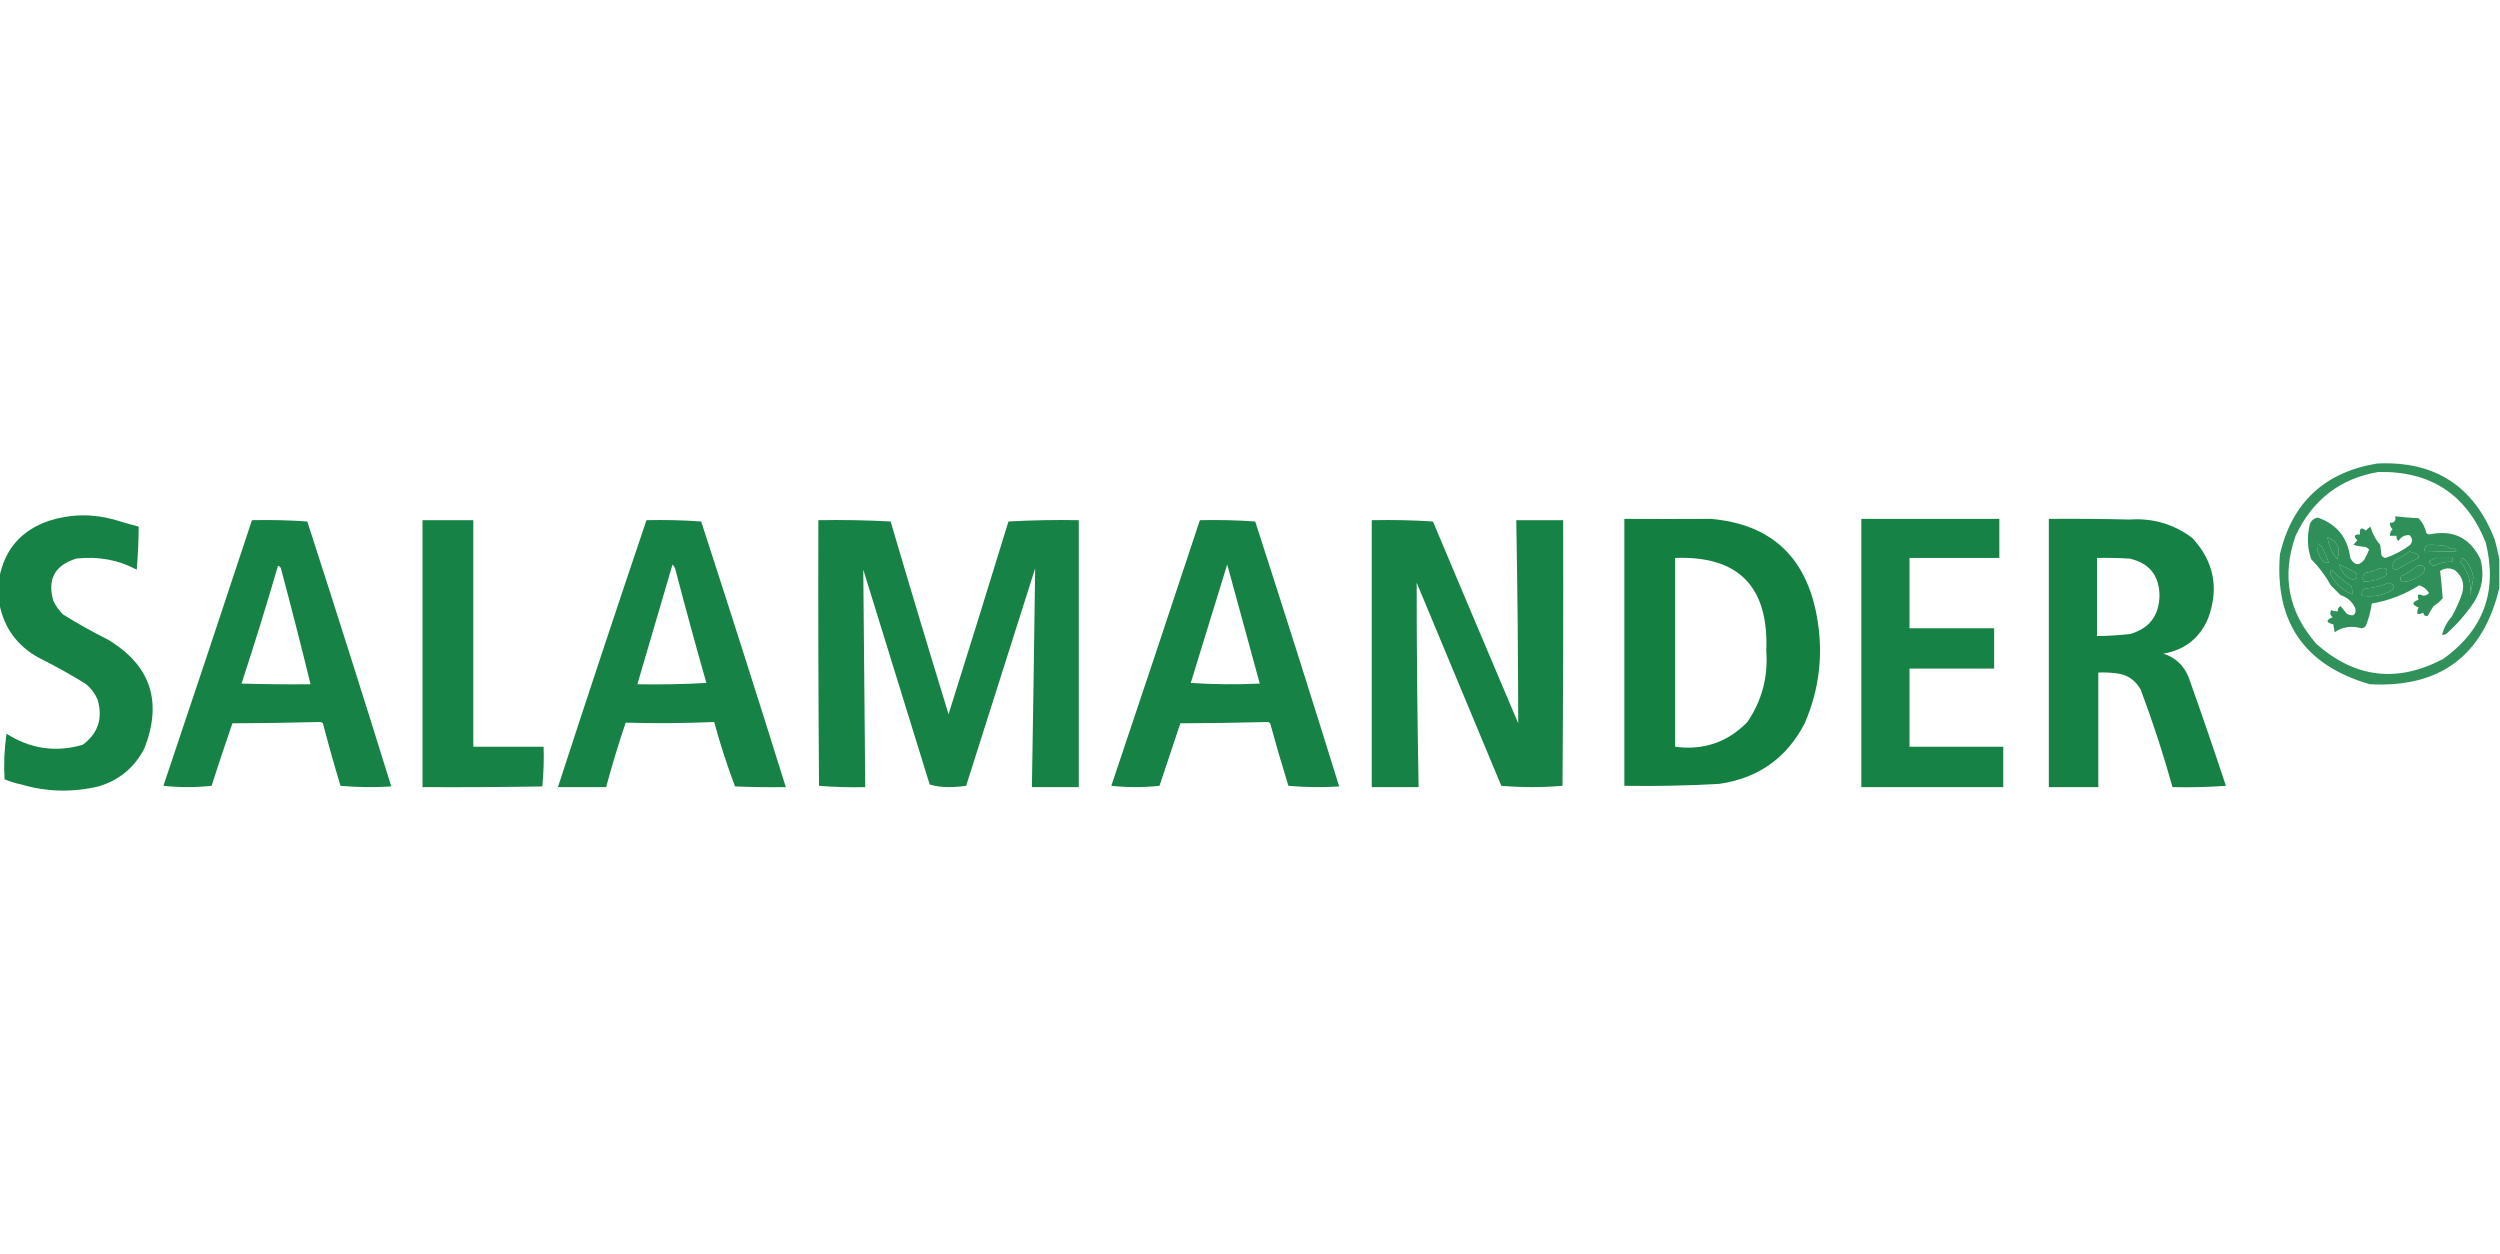
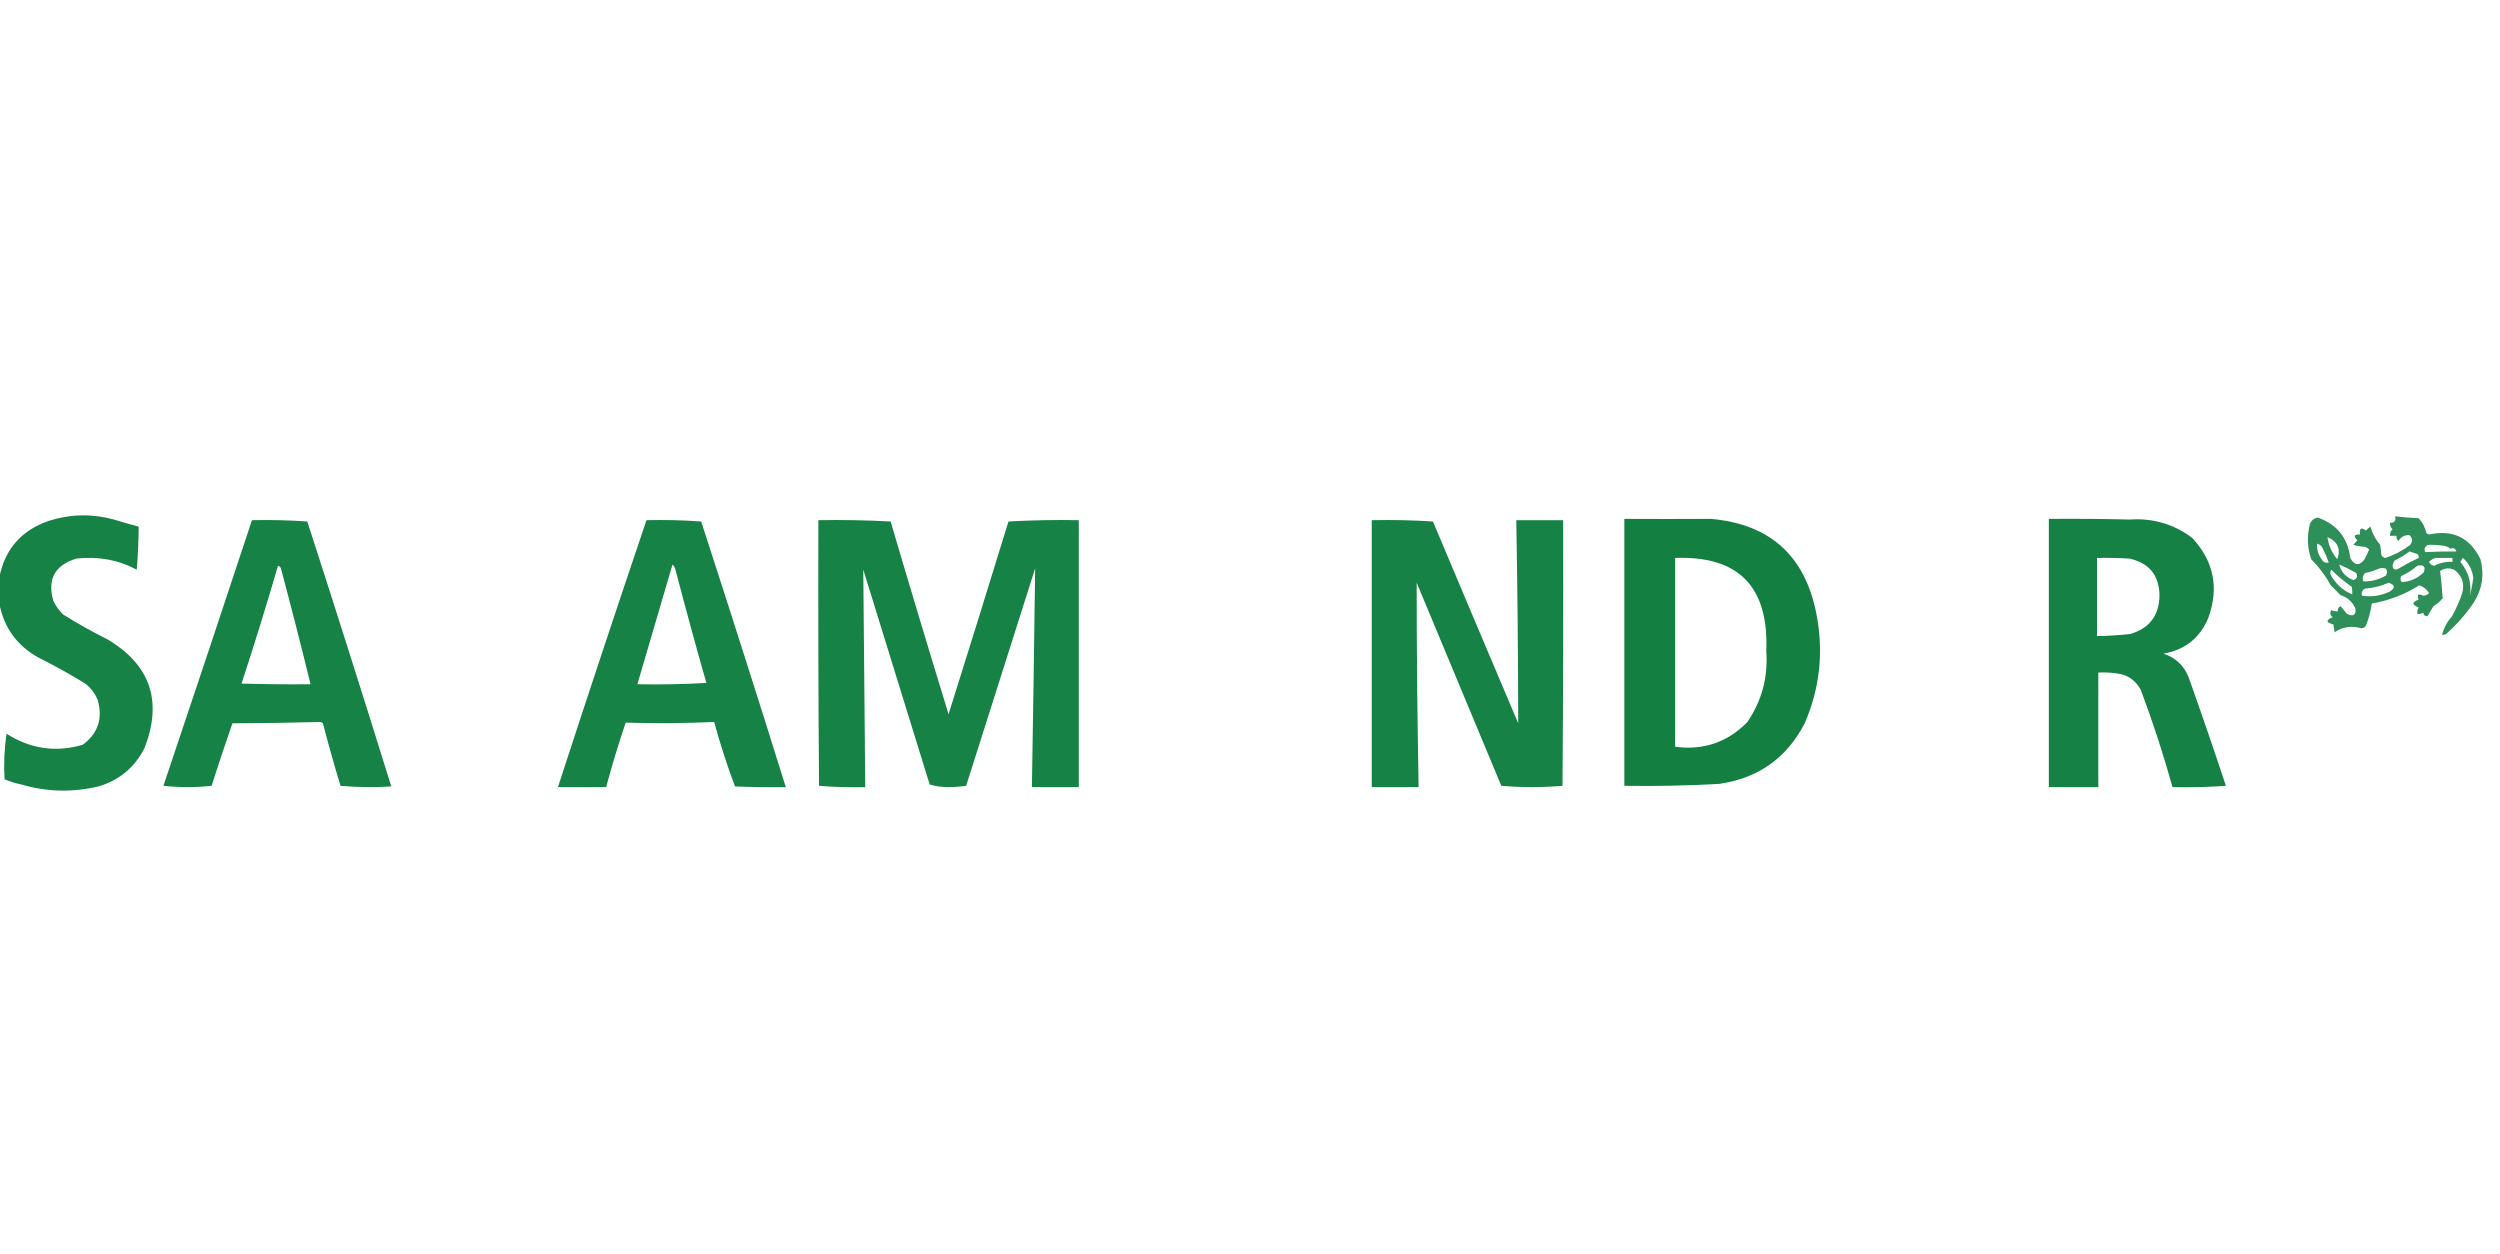
<svg xmlns="http://www.w3.org/2000/svg" version="1.1" width="1920px" height="963px" style="shape-rendering:geometricPrecision; text-rendering:geometricPrecision; image-rendering:optimizeQuality; fill-rule:evenodd; clip-rule:evenodd">
  <g>
-     <path style="opacity:0.854" fill="#0f7e3f" d="M 1919.5,429.5 C 1919.5,436.833 1919.5,444.167 1919.5,451.5C 1907.05,503.671 1873.89,528.338 1820,525.5C 1769.79,510.958 1746.79,477.624 1751,425.5C 1760.39,385.871 1785.23,362.704 1825.5,356C 1869.88,353.761 1900.05,373.261 1916,414.5C 1917.36,419.596 1918.53,424.596 1919.5,429.5 Z M 1826.5,362.5 C 1866.59,361.609 1894.09,379.609 1909,416.5C 1918.33,453.872 1907.49,483.706 1876.5,506C 1841.16,524.64 1808.66,520.806 1779,494.5C 1757.45,470.027 1752.12,442.361 1763,411.5C 1776.02,383.83 1797.19,367.496 1826.5,362.5 Z M 1787.5,412.5 C 1795.36,415.926 1797.86,421.593 1795,429.5C 1790.85,424.533 1788.35,418.866 1787.5,412.5 Z M 1779.5,417.5 C 1781.62,418.031 1783.12,419.365 1784,421.5C 1785.7,424.935 1787.2,428.435 1788.5,432C 1786.1,432.63 1784.26,431.797 1783,429.5C 1780.37,425.911 1779.2,421.911 1779.5,417.5 Z M 1864.5,418.5 C 1868.18,418.335 1871.85,418.501 1875.5,419C 1878.01,419.093 1880.17,419.926 1882,421.5C 1884.08,420.353 1885.58,421.02 1886.5,423.5C 1878.6,423.455 1870.6,423.622 1862.5,424C 1861.55,421.702 1862.22,419.868 1864.5,418.5 Z M 1850.5,423.5 C 1852.47,424.162 1854.47,424.828 1856.5,425.5C 1857.39,426.325 1857.72,427.325 1857.5,428.5C 1852.1,431.033 1846.77,433.867 1841.5,437C 1839.08,437.915 1837.75,437.082 1837.5,434.5C 1837.72,433.062 1838.22,431.729 1839,430.5C 1843.15,428.518 1846.98,426.184 1850.5,423.5 Z M 1870.5,428.5 C 1874.83,428.5 1879.17,428.5 1883.5,428.5C 1883.5,429.5 1883.5,430.5 1883.5,431.5C 1878.57,431.256 1873.9,432.256 1869.5,434.5C 1867.6,434.272 1866.27,433.272 1865.5,431.5C 1866.95,430.065 1868.61,429.065 1870.5,428.5 Z M 1891.5,428.5 C 1896.11,432.559 1898.78,437.726 1899.5,444C 1898.85,448.536 1898.02,453.036 1897,457.5C 1898.28,447.661 1895.78,438.994 1889.5,431.5C 1890.19,430.482 1890.86,429.482 1891.5,428.5 Z M 1796.5,433.5 C 1800.91,435.381 1805.24,437.548 1809.5,440C 1810.93,442.538 1810.26,444.372 1807.5,445.5C 1801.71,443.382 1798.05,439.382 1796.5,433.5 Z M 1856.5,434.5 C 1861.38,433.404 1863.04,435.071 1861.5,439.5C 1856.73,444.225 1851.06,446.725 1844.5,447C 1843.45,445.612 1843.28,444.112 1844,442.5C 1848.61,440.365 1852.78,437.698 1856.5,434.5 Z M 1827.5,436.5 C 1832.67,435.492 1834.33,437.325 1832.5,442C 1826.91,445.209 1821.08,446.709 1815,446.5C 1814.1,443.975 1814.6,441.808 1816.5,440C 1820.43,439.276 1824.09,438.109 1827.5,436.5 Z M 1790.5,437.5 C 1795.14,442.292 1800.31,446.626 1806,450.5C 1806.5,452.473 1806.66,454.473 1806.5,456.5C 1799.33,453.499 1793.83,448.499 1790,441.5C 1789.42,440.072 1789.59,438.738 1790.5,437.5 Z M 1834.5,447.5 C 1839.64,449.283 1839.81,451.616 1835,454.5C 1828.2,457.599 1821.2,458.599 1814,457.5C 1813.32,455.018 1814.16,453.185 1816.5,452C 1822.89,451.561 1828.89,450.061 1834.5,447.5 Z" />
-   </g>
+     </g>
  <g>
    <path style="opacity:0.968" fill="#0f7e3f" d="M -0.5,463.5 C -0.5,456.833 -0.5,450.167 -0.5,443.5C 3.681,421.805 16.348,407.305 37.5,400C 54.078,394.75 70.744,394.416 87.5,399C 93.833,400.946 100.166,402.779 106.5,404.5C 106.443,415.518 105.943,426.518 105,437.5C 90.815,429.934 75.315,427.101 58.5,429C 42.01,434.148 36.177,444.981 41,461.5C 42.886,465.44 45.386,468.94 48.5,472C 59.51,478.84 70.844,485.174 82.5,491C 115.481,510.607 124.981,538.441 111,574.5C 103.406,589.426 91.573,599.26 75.5,604C 55.428,608.697 35.761,608.197 16.5,602.5C 12.372,601.689 8.039,600.356 3.5,598.5C 2.822,586.819 3.322,575.152 5,563.5C 23.336,575.173 42.836,578.006 63.5,572C 75.3,563.266 79.134,551.766 75,537.5C 72.926,532.525 69.759,528.358 65.5,525C 53.822,517.826 41.822,511.159 29.5,505C 13.006,495.84 3.006,482.007 -0.5,463.5 Z" />
  </g>
  <g>
    <path style="opacity:0.871" fill="#0f7e3f" d="M 1839.5,396.5 C 1845.45,397.248 1851.45,397.748 1857.5,398C 1860.53,401.254 1862.53,405.087 1863.5,409.5C 1864.17,409.833 1864.83,410.167 1865.5,410.5C 1883.76,406.546 1896.92,412.879 1905,429.5C 1908.09,441.219 1906.42,452.219 1900,462.5C 1893.89,471.607 1886.73,479.773 1878.5,487C 1877.55,487.483 1876.55,487.649 1875.5,487.5C 1876.84,482.297 1879.34,477.63 1883,473.5C 1886.22,467.726 1888.89,461.726 1891,455.5C 1892.89,448.451 1891.05,442.618 1885.5,438C 1881.55,435.899 1877.72,436.066 1874,438.5C 1874.82,445.47 1875.49,452.47 1876,459.5C 1873.96,461.874 1871.63,463.874 1869,465.5C 1867.37,467.917 1865.87,470.417 1864.5,473C 1862.59,473.448 1861.42,472.615 1861,470.5C 1859.64,471.38 1858.14,471.714 1856.5,471.5C 1856.36,469.738 1856.69,468.071 1857.5,466.5C 1852.17,464.5 1852.17,462.5 1857.5,460.5C 1856.04,456.612 1857.21,455.612 1861,457.5C 1862.81,457.507 1864.31,456.84 1865.5,455.5C 1863.73,452.567 1861.23,450.567 1858,449.5C 1846.47,456.717 1834.31,461.384 1821.5,463.5C 1820.72,469.341 1819.22,475.008 1817,480.5C 1816.2,481.804 1815.03,482.471 1813.5,482.5C 1806.09,480.383 1799.26,481.383 1793,485.5C 1792.67,483.5 1792.33,481.5 1792,479.5C 1786.27,478.114 1786.1,476.28 1791.5,474C 1789.48,472.445 1789.15,470.611 1790.5,468.5C 1792.07,469.309 1793.74,469.643 1795.5,469.5C 1795.22,467.654 1795.89,466.32 1797.5,465.5C 1799.16,467.46 1800.82,469.46 1802.5,471.5C 1807.31,473.76 1809.47,472.426 1809,467.5C 1806.79,462.298 1802.96,458.798 1797.5,457C 1795,454.5 1792.5,452 1790,449.5C 1785.98,442.128 1780.98,435.461 1775,429.5C 1772.01,420.667 1771.68,411.667 1774,402.5C 1775.08,399.75 1777.08,398.083 1780,397.5C 1794.73,402.602 1803.06,412.936 1805,428.5C 1808.25,434.483 1811.92,434.816 1816,429.5C 1817.31,427.045 1818.48,424.545 1819.5,422C 1818.67,421.085 1817.67,420.419 1816.5,420C 1813.45,419.821 1810.45,419.321 1807.5,418.5C 1808.31,417.186 1809.31,416.019 1810.5,415C 1807.27,411.779 1807.94,410.279 1812.5,410.5C 1811.95,405.594 1813.45,404.594 1817,407.5C 1818.02,406.313 1819.19,405.313 1820.5,404.5C 1821.96,409.722 1824.46,414.389 1828,418.5C 1828.33,421.167 1828.67,423.833 1829,426.5C 1829.67,427.578 1830.67,428.245 1832,428.5C 1838.94,426.199 1845.27,422.866 1851,418.5C 1853.02,415.873 1852.85,413.373 1850.5,411C 1846.86,410.741 1844.02,412.241 1842,415.5C 1840.81,414.437 1840.31,413.103 1840.5,411.5C 1838.83,411.5 1837.17,411.5 1835.5,411.5C 1835.38,409.516 1836.05,407.85 1837.5,406.5C 1836.05,405.15 1835.38,403.484 1835.5,401.5C 1838.91,401.616 1840.24,399.95 1839.5,396.5 Z M 1787.5,412.5 C 1788.35,418.866 1790.85,424.533 1795,429.5C 1797.86,421.593 1795.36,415.926 1787.5,412.5 Z M 1779.5,417.5 C 1779.2,421.911 1780.37,425.911 1783,429.5C 1784.26,431.797 1786.1,432.63 1788.5,432C 1787.2,428.435 1785.7,424.935 1784,421.5C 1783.12,419.365 1781.62,418.031 1779.5,417.5 Z M 1864.5,418.5 C 1862.22,419.868 1861.55,421.702 1862.5,424C 1870.6,423.622 1878.6,423.455 1886.5,423.5C 1885.58,421.02 1884.08,420.353 1882,421.5C 1880.17,419.926 1878.01,419.093 1875.5,419C 1871.85,418.501 1868.18,418.335 1864.5,418.5 Z M 1850.5,423.5 C 1846.98,426.184 1843.15,428.518 1839,430.5C 1838.22,431.729 1837.72,433.062 1837.5,434.5C 1837.75,437.082 1839.08,437.915 1841.5,437C 1846.77,433.867 1852.1,431.033 1857.5,428.5C 1857.72,427.325 1857.39,426.325 1856.5,425.5C 1854.47,424.828 1852.47,424.162 1850.5,423.5 Z M 1870.5,428.5 C 1868.61,429.065 1866.95,430.065 1865.5,431.5C 1866.27,433.272 1867.6,434.272 1869.5,434.5C 1873.9,432.256 1878.57,431.256 1883.5,431.5C 1883.5,430.5 1883.5,429.5 1883.5,428.5C 1879.17,428.5 1874.83,428.5 1870.5,428.5 Z M 1891.5,428.5 C 1890.86,429.482 1890.19,430.482 1889.5,431.5C 1895.78,438.994 1898.28,447.661 1897,457.5C 1898.02,453.036 1898.85,448.536 1899.5,444C 1898.78,437.726 1896.11,432.559 1891.5,428.5 Z M 1796.5,433.5 C 1798.05,439.382 1801.71,443.382 1807.5,445.5C 1810.26,444.372 1810.93,442.538 1809.5,440C 1805.24,437.548 1800.91,435.381 1796.5,433.5 Z M 1856.5,434.5 C 1852.78,437.698 1848.61,440.365 1844,442.5C 1843.28,444.112 1843.45,445.612 1844.5,447C 1851.06,446.725 1856.73,444.225 1861.5,439.5C 1863.04,435.071 1861.38,433.404 1856.5,434.5 Z M 1827.5,436.5 C 1824.09,438.109 1820.43,439.276 1816.5,440C 1814.6,441.808 1814.1,443.975 1815,446.5C 1821.08,446.709 1826.91,445.209 1832.5,442C 1834.33,437.325 1832.67,435.492 1827.5,436.5 Z M 1790.5,437.5 C 1789.59,438.738 1789.42,440.072 1790,441.5C 1793.83,448.499 1799.33,453.499 1806.5,456.5C 1806.66,454.473 1806.5,452.473 1806,450.5C 1800.31,446.626 1795.14,442.292 1790.5,437.5 Z M 1834.5,447.5 C 1828.89,450.061 1822.89,451.561 1816.5,452C 1814.16,453.185 1813.32,455.018 1814,457.5C 1821.2,458.599 1828.2,457.599 1835,454.5C 1839.81,451.616 1839.64,449.283 1834.5,447.5 Z" />
  </g>
  <g>
    <path style="opacity:0.979" fill="#0f7e3f" d="M 1247.5,398.5 C 1269.76,398.614 1291.92,398.614 1314,398.5C 1359.31,402.478 1386.31,426.811 1395,471.5C 1400.68,500.488 1397.68,528.488 1386,555.5C 1372.21,582.161 1350.37,597.661 1320.5,602C 1296.19,603.381 1271.86,603.881 1247.5,603.5C 1247.5,535.167 1247.5,466.833 1247.5,398.5 Z M 1286.5,428.5 C 1335.21,426.712 1358.54,450.546 1356.5,500C 1357.97,519.911 1353.14,538.078 1342,554.5C 1326.82,570.06 1308.32,576.393 1286.5,573.5C 1286.5,525.167 1286.5,476.833 1286.5,428.5 Z" />
  </g>
  <g>
-     <path style="opacity:0.965" fill="#0f7e3f" d="M 1429.5,398.5 C 1464.83,398.5 1500.17,398.5 1535.5,398.5C 1535.5,408.5 1535.5,418.5 1535.5,428.5C 1512.5,428.5 1489.5,428.5 1466.5,428.5C 1466.5,446.5 1466.5,464.5 1466.5,482.5C 1488.17,482.5 1509.83,482.5 1531.5,482.5C 1531.5,492.833 1531.5,503.167 1531.5,513.5C 1509.83,513.5 1488.17,513.5 1466.5,513.5C 1466.5,533.5 1466.5,553.5 1466.5,573.5C 1490.5,573.5 1514.5,573.5 1538.5,573.5C 1538.5,583.833 1538.5,594.167 1538.5,604.5C 1502.17,604.5 1465.83,604.5 1429.5,604.5C 1429.5,535.833 1429.5,467.167 1429.5,398.5 Z" />
-   </g>
+     </g>
  <g>
    <path style="opacity:0.972" fill="#0f7e3f" d="M 1573.5,398.5 C 1594.17,398.333 1614.84,398.5 1635.5,399C 1653.31,397.783 1669.31,402.45 1683.5,413C 1700.19,430.84 1704.36,451.34 1696,474.5C 1689.52,489.983 1678.02,499.15 1661.5,502C 1670.91,505.075 1677.41,511.241 1681,520.5C 1690.8,548.055 1700.3,575.721 1709.5,603.5C 1695.85,604.499 1682.18,604.833 1668.5,604.5C 1661.44,579.143 1653.27,554.143 1644,529.5C 1639.71,521.934 1633.21,517.767 1624.5,517C 1620.18,516.501 1615.85,516.334 1611.5,516.5C 1611.5,545.833 1611.5,575.167 1611.5,604.5C 1598.83,604.5 1586.17,604.5 1573.5,604.5C 1573.5,535.833 1573.5,467.167 1573.5,398.5 Z M 1610.5,428.5 C 1618.84,428.334 1627.17,428.5 1635.5,429C 1650.63,432.396 1658.29,441.896 1658.5,457.5C 1658.14,473.076 1650.47,482.909 1635.5,487C 1627.19,487.883 1618.85,488.383 1610.5,488.5C 1610.5,468.5 1610.5,448.5 1610.5,428.5 Z" />
  </g>
  <g>
    <path style="opacity:0.965" fill="#0f7e3f" d="M 193.5,399.5 C 207.745,399.176 221.912,399.51 236,400.5C 257.998,468.48 279.498,536.313 300.5,604C 287.487,604.833 274.487,604.666 261.5,603.5C 256.69,587.595 252.19,571.595 248,555.5C 247.439,554.978 246.772,554.645 246,554.5C 223.551,555.069 201.051,555.402 178.5,555.5C 172.965,571.437 167.632,587.437 162.5,603.5C 150.167,604.833 137.833,604.833 125.5,603.5C 148.372,535.55 171.039,467.55 193.5,399.5 Z M 213.5,434.5 C 214.931,434.881 215.764,435.881 216,437.5C 223.818,466.773 231.318,496.107 238.5,525.5C 220.83,525.667 203.164,525.5 185.5,525C 195.335,494.994 204.669,464.827 213.5,434.5 Z" />
  </g>
  <g>
-     <path style="opacity:0.967" fill="#0f7e3f" d="M 324.5,399.5 C 337.5,399.5 350.5,399.5 363.5,399.5C 363.5,457.5 363.5,515.5 363.5,573.5C 381.5,573.5 399.5,573.5 417.5,573.5C 417.819,583.749 417.486,593.916 416.5,604C 385.835,604.5 355.168,604.667 324.5,604.5C 324.5,536.167 324.5,467.833 324.5,399.5 Z" />
-   </g>
+     </g>
  <g>
    <path style="opacity:0.965" fill="#0f7e3f" d="M 496.5,399.5 C 510.516,399.167 524.516,399.501 538.5,400.5C 560.577,468.396 582.244,536.396 603.5,604.5C 590.496,604.667 577.496,604.5 564.5,604C 558.309,587.565 552.976,571.065 548.5,554.5C 526.078,555.485 503.412,555.652 480.5,555C 474.998,571.341 469.998,587.841 465.5,604.5C 453.167,604.5 440.833,604.5 428.5,604.5C 450.769,536.026 473.436,467.693 496.5,399.5 Z M 516.5,433.5 C 517.793,434.842 518.626,436.509 519,438.5C 526.523,467.26 534.357,495.927 542.5,524.5C 524.846,525.5 507.179,525.833 489.5,525.5C 498.5,494.833 507.5,464.167 516.5,433.5 Z" />
  </g>
  <g>
    <path style="opacity:0.966" fill="#0f7e3f" d="M 628.5,399.5 C 647.076,399.174 665.576,399.507 684,400.5C 698.534,449.934 713.367,499.267 728.5,548.5C 743.912,499.572 759.246,450.239 774.5,400.5C 792.488,399.5 810.488,399.167 828.5,399.5C 828.5,467.833 828.5,536.167 828.5,604.5C 816.5,604.5 804.5,604.5 792.5,604.5C 793.445,548.34 794.279,492.34 795,436.5C 777.326,492.188 759.659,547.855 742,603.5C 737.414,604.153 732.747,604.487 728,604.5C 723.081,604.468 718.414,603.801 714,602.5C 696.753,546.809 679.753,491.809 663,437.5C 663.565,493.377 664.065,549.043 664.5,604.5C 652.586,604.821 640.753,604.488 629,603.5C 628.5,535.501 628.333,467.501 628.5,399.5 Z" />
  </g>
  <g>
-     <path style="opacity:0.965" fill="#0f7e3f" d="M 921.5,399.5 C 935.745,399.176 949.912,399.51 964,400.5C 985.99,468.458 1007.49,536.291 1028.5,604C 1015.49,604.833 1002.49,604.666 989.5,603.5C 984.452,587.251 979.785,571.251 975.5,555.5C 975,555.167 974.5,554.833 974,554.5C 951.551,555.069 929.051,555.402 906.5,555.5C 901.165,571.511 895.831,587.511 890.5,603.5C 878.167,604.833 865.833,604.833 853.5,603.5C 876.372,535.55 899.039,467.55 921.5,399.5 Z M 942.5,433.5 C 950.735,463.933 959.069,494.433 967.5,525C 949.824,525.833 932.157,525.666 914.5,524.5C 923.843,494.139 933.177,463.805 942.5,433.5 Z" />
-   </g>
+     </g>
  <g>
    <path style="opacity:0.963" fill="#0f7e3f" d="M 1053.5,399.5 C 1069.18,399.167 1084.85,399.501 1100.5,400.5C 1122.24,452.207 1144.07,503.874 1166,555.5C 1165.92,503.499 1165.42,451.499 1164.5,399.5C 1176.5,399.5 1188.5,399.5 1200.5,399.5C 1200.67,467.501 1200.5,535.501 1200,603.5C 1184.33,604.833 1168.67,604.833 1153,603.5C 1131.56,551.886 1109.89,499.886 1088,447.5C 1088.01,499.835 1088.51,552.169 1089.5,604.5C 1077.5,604.5 1065.5,604.5 1053.5,604.5C 1053.5,536.167 1053.5,467.833 1053.5,399.5 Z" />
  </g>
</svg>